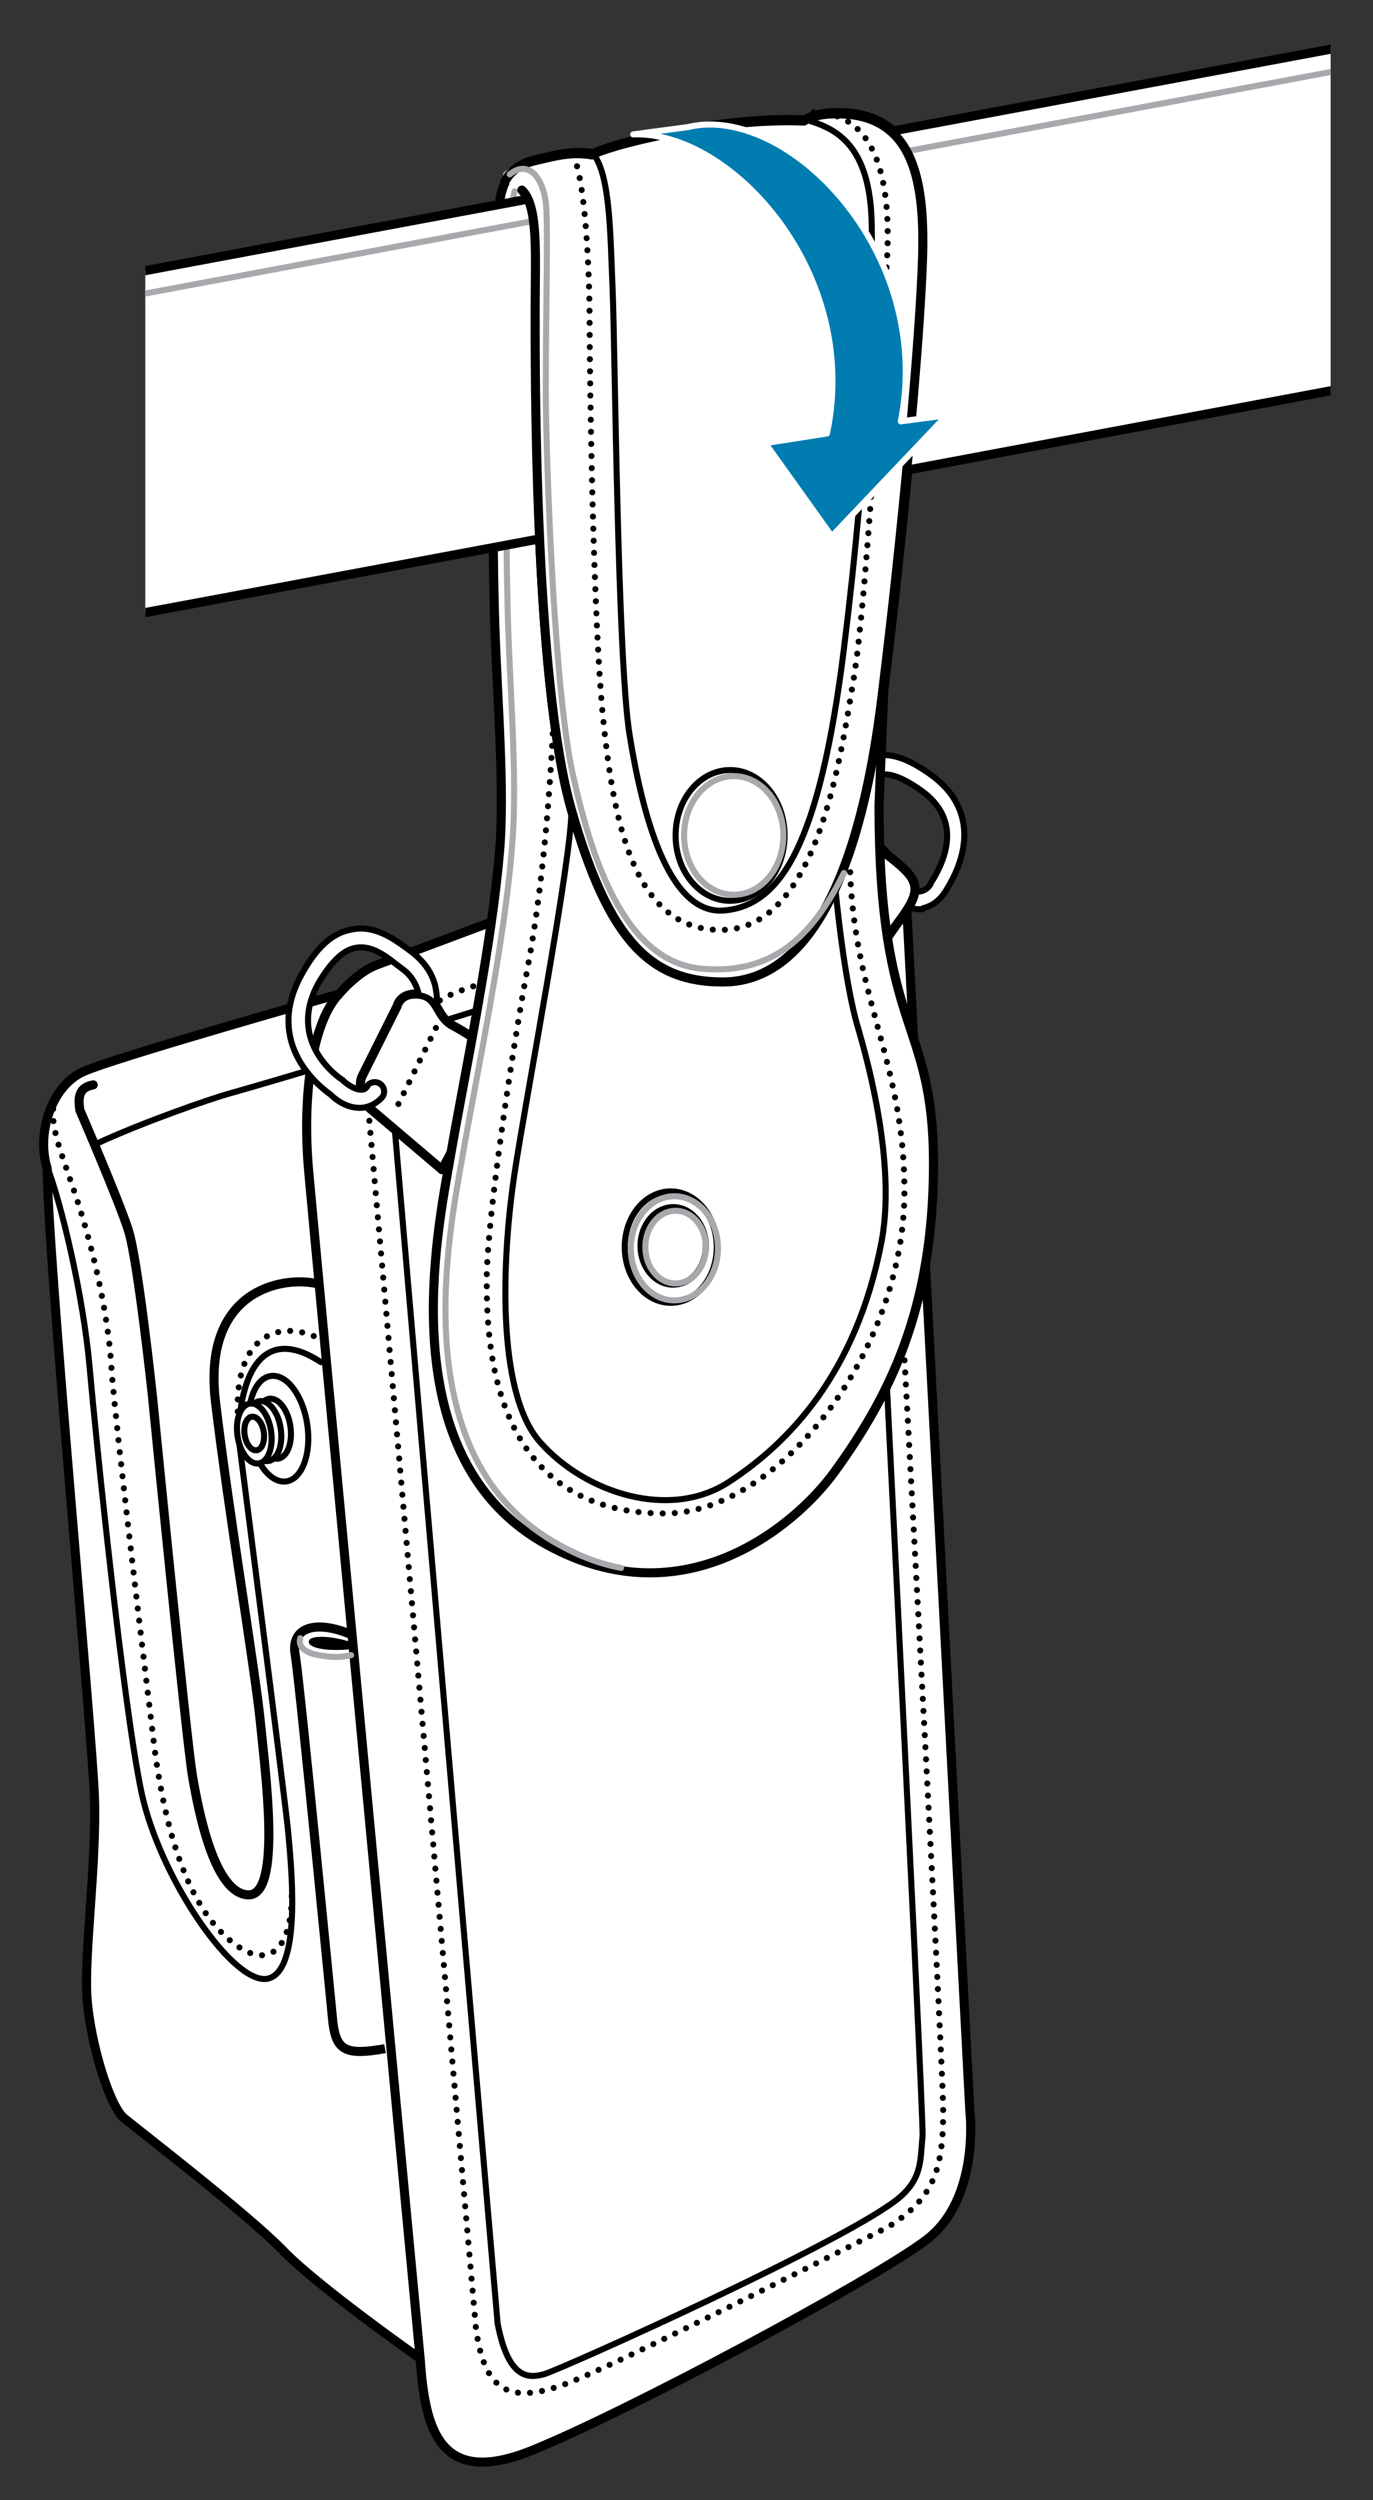
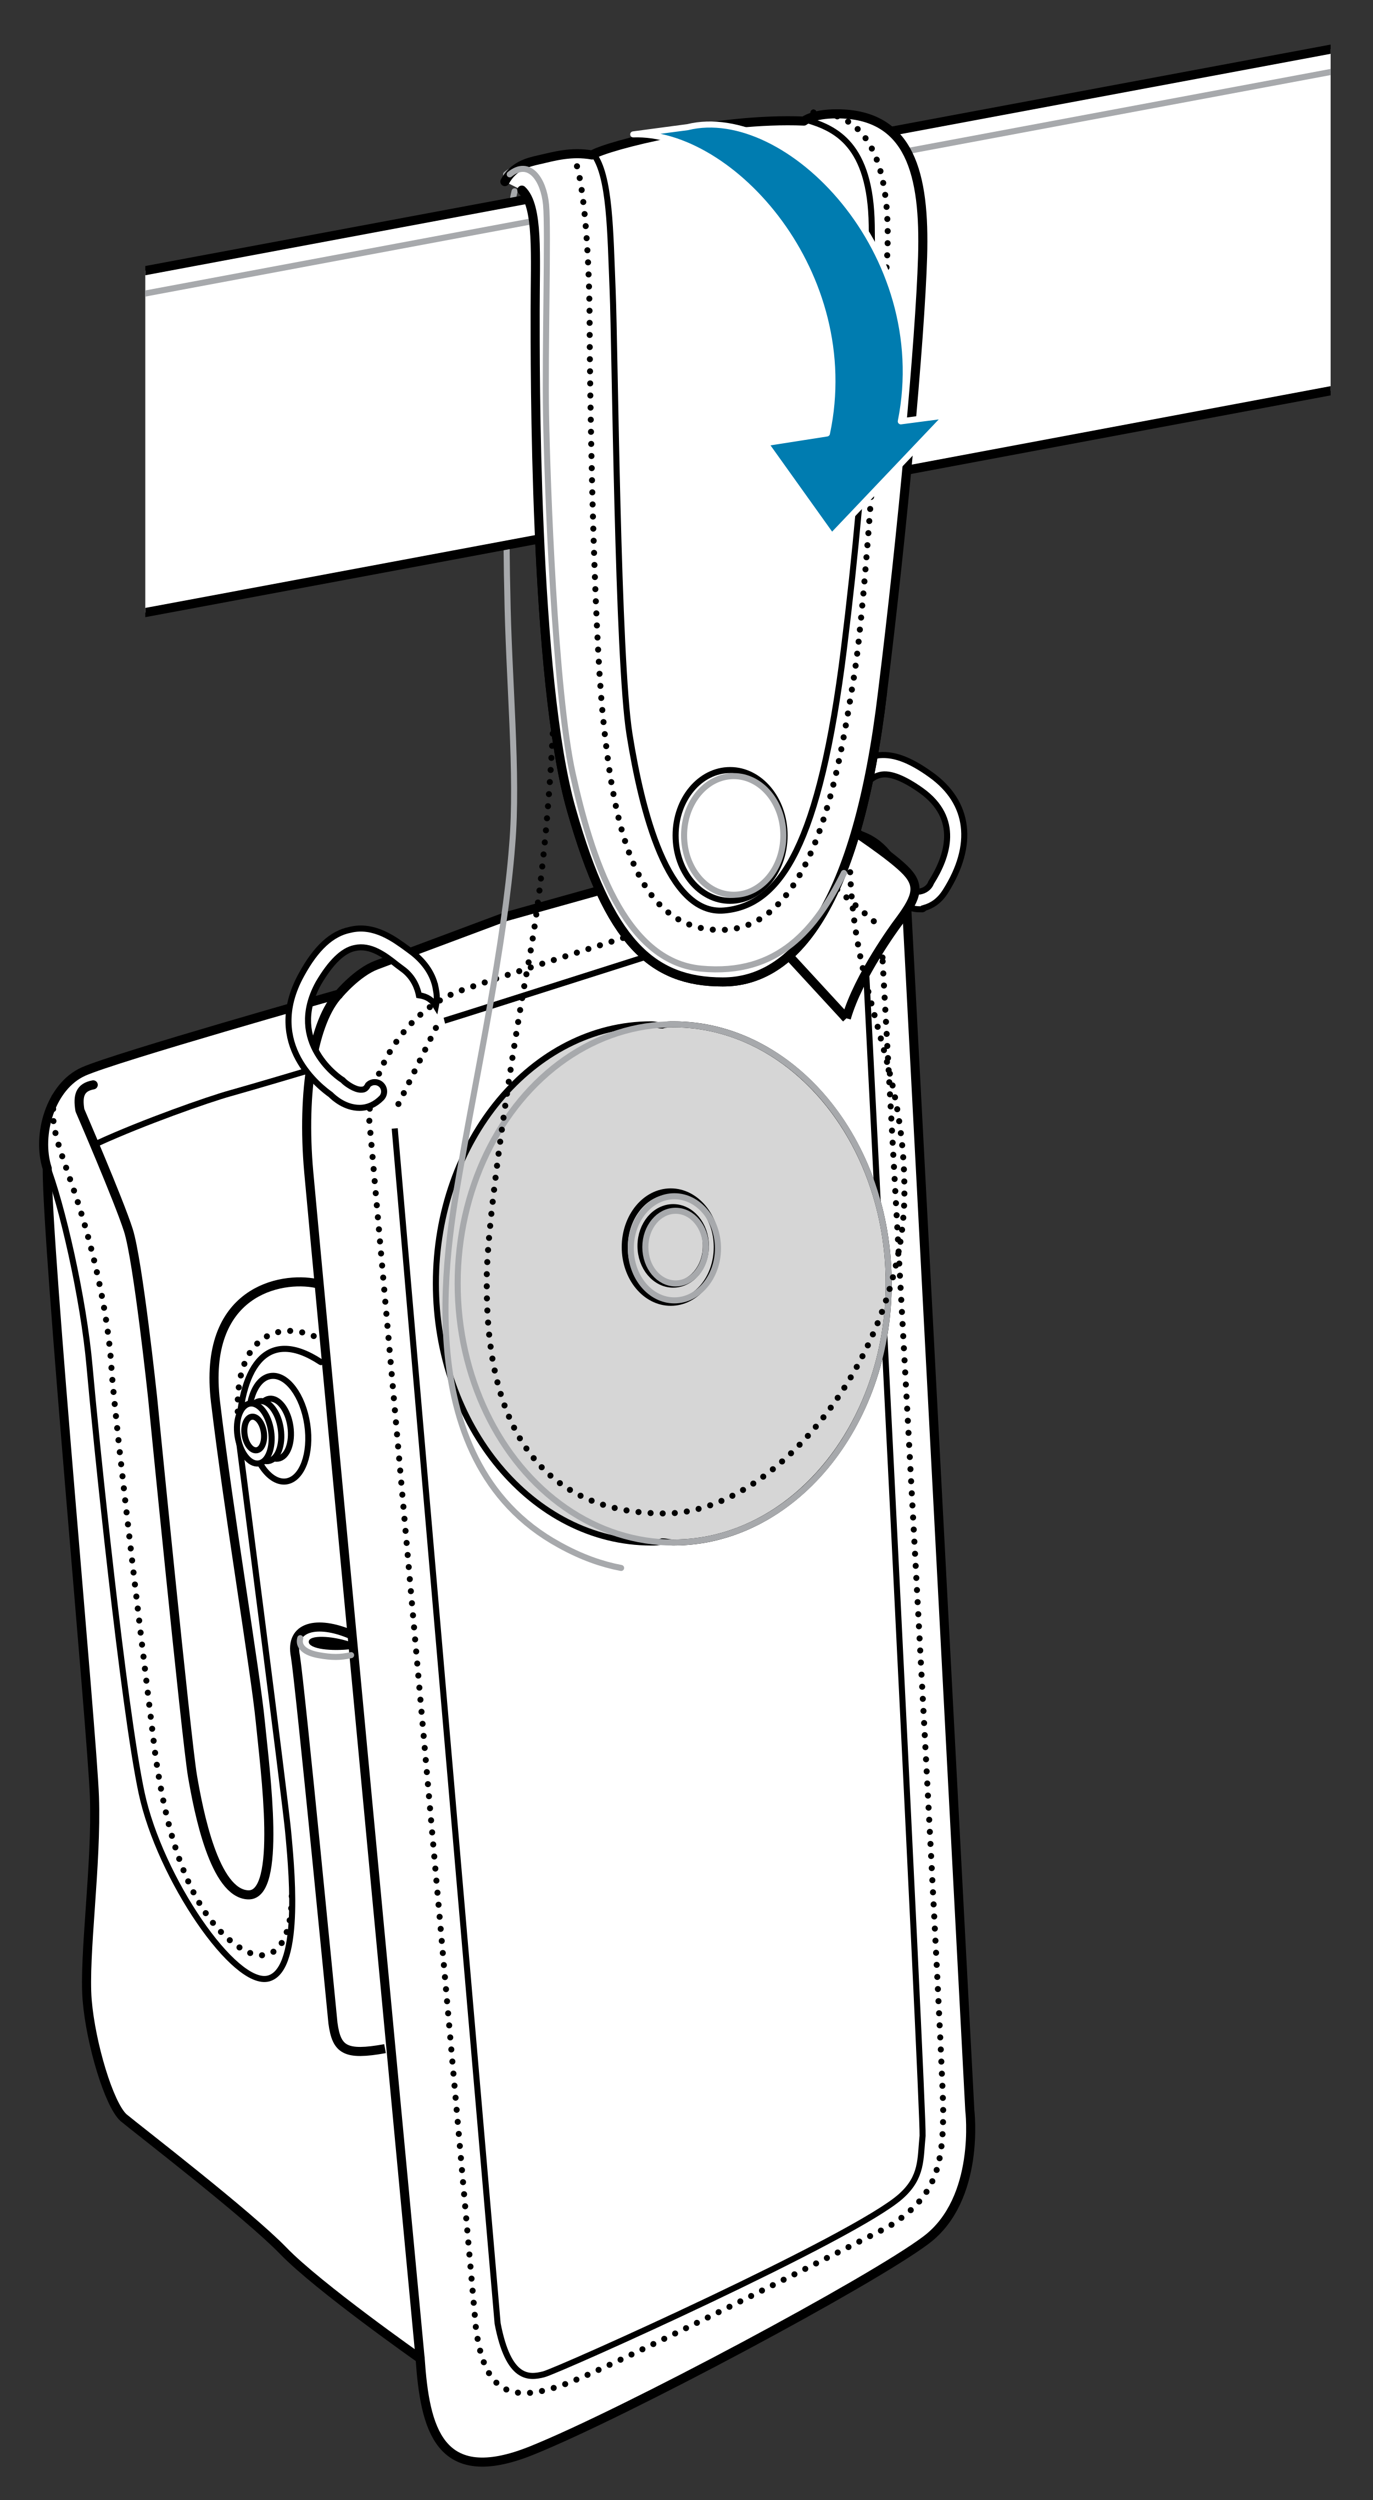
<svg xmlns="http://www.w3.org/2000/svg" id="Layer_1" width="113.4" height="206.5" viewBox="0 0 113.4 206.5">
  <rect x="0" y="0" width="113.4" height="206.5" fill="#333333" stroke="none" />
  <defs>
    <style>.cls-1{fill:#d6d6d6;}.cls-1,.cls-2,.cls-3,.cls-4,.cls-5,.cls-6,.cls-7,.cls-8,.cls-9,.cls-10{stroke:#000;}.cls-1,.cls-2,.cls-7,.cls-8,.cls-11,.cls-9,.cls-12{stroke-linecap:round;}.cls-1,.cls-4,.cls-5,.cls-8,.cls-11,.cls-9,.cls-12{stroke-width:.5px;}.cls-13{fill:#000;}.cls-13,.cls-14{stroke-width:0px;}.cls-2,.cls-14,.cls-5,.cls-6,.cls-8,.cls-9,.cls-12{fill:none;}.cls-2,.cls-6,.cls-7,.cls-10{stroke-width:.75px;}.cls-2,.cls-7,.cls-8,.cls-11,.cls-9{stroke-linejoin:round;}.cls-3{stroke-miterlimit:10;stroke-width:.5px;}.cls-3,.cls-4,.cls-7,.cls-10{fill:#fff;}.cls-4,.cls-5,.cls-6,.cls-10{stroke-miterlimit:10;}.cls-15{clip-path:url(#clippath-1);}.cls-8{stroke-dasharray:0 1;}.cls-16{clip-path:url(#clippath);}.cls-11{fill:#007cb0;stroke:#fff;}.cls-12{stroke:#a7a9ac;}</style>
    <clipPath id="clippath">
      <rect class="cls-14" x="12" y="-17" width="97.9" height="71.2" />
    </clipPath>
    <clipPath id="clippath-1">
      <rect class="cls-14" x="12" y="-17" width="97.9" height="71.2" />
    </clipPath>
  </defs>
  <g id="Layer_3">
    <path class="cls-10" d="M41.8,75.7l-10.7,4c-1.6.6-3.1,2.4-3.1,2.4,0,0-18.4,5.2-21.1,6.4s-3.9,5.2-3,8c0,6.8,3.7,46.4,3.9,51.9s-.9,13.2-.6,16.8,1.8,8.6,3,9.7c1.2,1,10.3,8,13.2,11s11.3,8.9,11.3,8.9c.4,5.7,1.5,10.7,9.2,7.6s28.1-14,32.6-17.4,3.6-10.7,3.6-10.7l-5.2-99.1c-.6-4.6-2.7-7.9-9.7-6s-23.4,6.5-23.4,6.5Z" />
    <path class="cls-6" d="M28,82.1c-2.1,2.2-3.1,8-2.5,14.7s9.2,98,9.2,98" />
    <path class="cls-6" d="M29,135c-2.8-1.2-5.1-.7-4.6,1.8.4,2.5,3.1,30.3,3.1,30.3.3,2.2,1,2.7,4.3,2.1" />
    <path class="cls-13" d="M28.9,135.6c-1.5-.5-3.4-.6-3.4,0s1.9.8,3.5.6" />
    <path class="cls-12" d="M24.8,135.3c-.2.7.4,1.2,1.5,1.4s1.8.2,2.7,0" />
    <path class="cls-2" d="M26.1,106c-2.9-.6-9.4.6-8.3,9.8s3.3,22.3,3.7,26.4,1.8,14.4-1,14.3-4.1-6.9-4.6-9.8c-.5-2.9-3.3-31.3-3.3-31.3,0,0-1.2-11.3-2-13.8s-4-9.9-4-9.9c-.2-1.2,0-1.9,1.1-2.1" />
    <path class="cls-9" d="M8.1,94.4c3.7-1.7,9.1-3.6,10.9-4.1s6.5-1.9,6.5-1.9" />
    <path class="cls-9" d="M3.8,96.1c1.3,3.3,3.1,11.1,3.6,16.8s2.8,28.2,4.3,35.2,7.7,16.1,10.5,15.3,1.8-9.8,1.6-12.1-4.1-32.6-4.1-32.6c.1-5.4,2.1-9.3,6.8-6.2" />
    <path class="cls-8" d="M26.8,110.8c-3.1-1.9-7.8-1.2-7.1,6.9" />
    <path class="cls-8" d="M4.5,90.6c-.4,2.3.2,3.6,1.6,7.7s2.8,9.8,3.1,14.6,3.6,31.8,3.6,31.8c.9,6.5,2.6,12.3,5.9,15.3s5.4,1.3,5.4-3.6" />
    <ellipse class="cls-3" cx="23.003" cy="117.999" rx="2.4" ry="4.4" transform="translate(-17.05 4.647) rotate(-8.43)" />
    <ellipse class="cls-3" cx="22.599" cy="118" rx="1.4" ry="2.5" transform="translate(-17.055 4.588) rotate(-8.43)" />
    <ellipse class="cls-3" cx="21.801" cy="118.198" rx="1.4" ry="2.5" transform="translate(-17.092 4.473) rotate(-8.43)" />
    <ellipse class="cls-3" cx="21.003" cy="118.396" rx="1.4" ry="2.5" transform="translate(-17.13 4.358) rotate(-8.43)" />
    <ellipse class="cls-3" cx="20.996" cy="118.395" rx=".8" ry="1.4" transform="translate(-17.13 4.357) rotate(-8.43)" />
    <path class="cls-5" d="M32.6,93.2l8.5,98.7c.9,4.7,2.6,4.5,3.8,4.2s25.7-11.3,29.5-14.7c1.8-1.6,1.6-3.1,1.8-5,.1-1.9-4.7-96.9-4.7-96.9" />
    <path class="cls-5" d="M36.7,84.3c.4-.1,30.2-9.6,30.2-9.6" />
    <path class="cls-8" d="M72.9,79.4s5,90.1,5,94.9-.7,7.2-4.5,9.6c0,0-22.3,11.4-26.7,13s-6.7.9-7.4-4.7l-8.8-99.7c-.1-3.2,2.5-8.9,7.6-10.7s27.6-8.8,27.6-8.8c2.1-1,7.1.2,7.2,6.4Z" />
-     <path class="cls-10" d="M36.5,96.6l5-9.3s-2.6-1.8-4.1-2.6-1.1-2.6-3.1-2.6c-1.3,0-1.5,1-1.5,1l-2.9,5.8c-.5,1.1.6,2.6.6,2.6l6,5.1Z" />
    <line class="cls-8" x1="36" y1="84.9" x2="32.8" y2="91.4" />
    <path class="cls-4" d="M36,81.7c-.2-1.2-.9-2.2-1.9-3l-.4-.3c-1.1-.8-2.8-2.1-4.8-1.6-1.5.3-2.8,1.5-4,3.7-3.2,5.8,1.7,9.4,2.4,9.9.3.3,1.2,1.1,2.4,1.1h0c.7,0,1.3-.3,1.8-.8.3-.3.3-.8,0-1.1-.3-.3-.8-.3-1.1,0-.2.4-.4.4-.6.4-.5,0-1.2-.5-1.4-.7l-.1-.1c-.2-.1-4.7-3.1-2-8,1-1.7,2-2.7,3-2.9,1.3-.3,2.5.6,3.5,1.4l.4.3c1,.7,1.3,1.7,1.4,2.2.7.1,1.1.4,1.4.9.1-.5.1-.9,0-1.4Z" />
    <path class="cls-4" d="M76,75.1c-.5,0-1-.1-1.7-.6-.3-.2-.4-.7-.2-1,.2-.3.7-.4,1-.2.4.3.7.4,1,.3.4-.1.7-.4.8-.7,1.4-2.2,2.4-5.3-.8-7.6-1.4-1-2.6-1.5-3.4-1.3-.9.2-1.5,1.1-2.3,2.2l-.3.5c-.3.4-.4.9-.3,1.5.2.9.8,1.6,1.1,1.9.4,0,.7.4.7.7s-.2.7-.5.8c-.2.1-.7.2-1.6-1-1-1.3-1.6-3.2-.6-4.8l.3-.5c.8-1.3,1.7-2.6,3.2-2.9,1.3-.2,2.7.3,4.5,1.6,3.2,2.3,3.6,5.8,1.2,9.6-.5.8-1.1,1.2-1.8,1.4,0,.1-.1.1-.3.1Z" />
    <path class="cls-10" d="M69.9,84.1c1-3.5,4.2-7.8,4.2-7.8,1.5-2,2-3,.8-4.3s-4.9-3.7-4.9-3.7c-2.3,0-2.4,3.1-2.4,3.1l-3.5,6.4,5.8,6.3Z" />
    <line class="cls-8" x1="68.4" y1="72.8" x2="72.3" y2="76.2" />
    <path class="cls-1" d="M55.6,84.6c-.3,0-.6,0-.9.1-.3,0-.6-.1-.9-.1-9.8,0-17.8,9.6-17.8,21.4s8,21.4,17.8,21.4c.3,0,.6,0,.9-.1.3,0,.6.1.9.1,9.8,0,17.8-9.6,17.8-21.4s-8-21.4-17.8-21.4Z" />
    <ellipse class="cls-12" cx="55.6" cy="106" rx="17.8" ry="21.4" />
  </g>
  <g id="Layer_2">
-     <path class="cls-10" d="M41.3,69.8c-.6,8-3,19.3-4.1,25.7-1.1,6.3-5,25,8,32.1,11.3,6.2,20.5-1.6,23.7-6,4.5-6.2,8.2-13.4,8.2-25.5s-4.5-10.5-4.5-29.6l.4-9.5c1.6-12.9,3.1-29.1,3.3-35.9s-1-11.8-7.1-11.8c-2,0-2.7.6-2.7.6-7.1-.3-16.2,2-17.5,2.8-1.7-.3-3.1.1-4.4.4-1.3.3-3.1.7-3.4,4.1-.3,3.4-.6,24.7-.4,31.7.1,7.1.9,15.1.5,20.9Z" />
    <path class="cls-12" d="M42.5,15.8c-.1.4-.2.9-.2,1.4-.3,3.4-.6,24.7-.4,31.7.1,7.1.9,15.1.4,20.9-.6,8-3,19.3-4.1,25.7-1.1,6.3-5,25,8,32.1,1.8,1,3.5,1.6,5.1,1.9" />
    <path class="cls-6" d="M43.1,15.7c1.4,1.3,1.1,5.5,1.1,9.9s-.1,30.5,3,41.3c3.1,10.9,6.6,14.2,12.5,14.2s11.1-6.2,13.2-24" />
    <path class="cls-5" d="M49,12.7c1.4,1.8,1.4,6.5,1.6,11.3s.4,30.5,1.4,36.7,3.1,14.9,7.8,14.5,7.9-5.5,9.9-21.6,2.4-28.3,2.3-35-3-8-5.4-8.7" />
    <path class="cls-8" d="M47.3,12.8c1,1.7,1.4,9.3,1.4,14s.3,24.5,1.1,32.4c.8,7.9,2.3,17.9,10,17.6s9.6-14.1,10.7-20.7,2.2-27.2,2.7-33.7c.7-9.2-1.7-13.3-6.3-13.1" />
    <path class="cls-12" d="M41.8,14.4c1.6-1.3,3.1.4,3.3,2.5s-.1,12,0,17.4c.1,5.4.7,22.8,2.2,29.6s4.2,15.5,10.6,16.1,9.5-3.3,11.8-7.9" />
-     <path class="cls-5" d="M47.2,66.9c0,4.1-3.7,23.4-4.7,30s-1.6,18,2.1,22.2c3.7,4.2,10.7,6.5,15.6,3.3,4.9-3.2,10.5-8.9,12.6-19.8,1-5.2-.3-12.1-1.9-17.6-1.2-3.9-1.9-11.6-1.9-11.6" />
    <path class="cls-8" d="M45.7,59.6c-.3,6.7-1,14.4-2.1,20.2s-3.4,20.8-3.4,25.9.3,19.3,14.7,19.3c9.4,0,19.8-13.4,19.8-26.6,0-10.7-4.2-15.9-4.5-26.8" />
    <ellipse class="cls-5" cx="60.3" cy="69" rx="4.5" ry="5.4" />
    <ellipse class="cls-12" cx="60.6" cy="69" rx="4.1" ry="4.9" />
    <ellipse class="cls-5" cx="55.4" cy="103" rx="3.8" ry="4.6" />
    <ellipse class="cls-12" cx="55.7" cy="103.1" rx="3.6" ry="4.3" />
    <ellipse class="cls-5" cx="55.6" cy="102.9" rx="2.7" ry="3.2" />
    <ellipse class="cls-12" cx="55.8" cy="103" rx="2.5" ry="3" />
    <g class="cls-16">
      <path class="cls-10" d="M126.3,29.2S-3.3,53.5-4.8,53.7v-28.2C-3.3,25.2,126.3,1,126.3,1v28.2Z" />
    </g>
    <g class="cls-15">
      <path class="cls-12" d="M-4.9,27.4C-3.3,27.1,126.2,2.9,126.2,2.9" />
    </g>
    <path class="cls-7" d="M43.1,15.7c1.4,1.3,1.1,5.5,1.1,9.9s-.1,30.5,3,41.3c3.1,10.9,6.6,14.2,12.5,14.2s11.1-6.2,13.2-24c1.6-12.9,3.1-29.1,3.3-35.9s-1-11.8-7.1-11.8c-2,0-2.7.6-2.7.6-7.1-.3-16.2,2-17.5,2.8-1.7-.3-3.1.1-4.4.4-.9.2-2.1.5-2.8,1.8" />
    <path class="cls-5" d="M49,12.7c1.4,1.8,1.4,6.5,1.6,11.3s.4,30.5,1.4,36.7,3.1,14.9,7.8,14.5,7.9-5.5,9.9-21.6,2.4-28.3,2.3-35-3-8-5.4-8.7" />
    <path class="cls-8" d="M47.3,12.8c1,1.7,1.4,9.3,1.4,14s.3,24.5,1.1,32.4c.8,7.9,2.3,17.9,10,17.6s9.6-14.1,10.7-20.7,2.2-27.2,2.7-33.7c.7-9.2-1.7-13.3-6.3-13.1" />
    <path class="cls-12" d="M42.1,14.4c1.6-1.3,2.8.4,3,2.5s-.1,12,0,17.4c.1,5.4.7,22.8,2.2,29.6s4.2,15.5,10.6,16.1,9.5-3.3,11.8-7.9" />
    <ellipse class="cls-5" cx="60.3" cy="69" rx="4.5" ry="5.4" />
    <ellipse class="cls-12" cx="60.6" cy="69" rx="4.1" ry="4.9" />
    <path class="cls-11" d="M74.4,34.8c2.8-14-9.4-26.3-17.6-24.3l-4.5.6c8.1-.3,18.8,11.5,16,24.7l-5.1.8,5.5,7.7,9.5-10-3.8.5Z" />
  </g>
</svg>